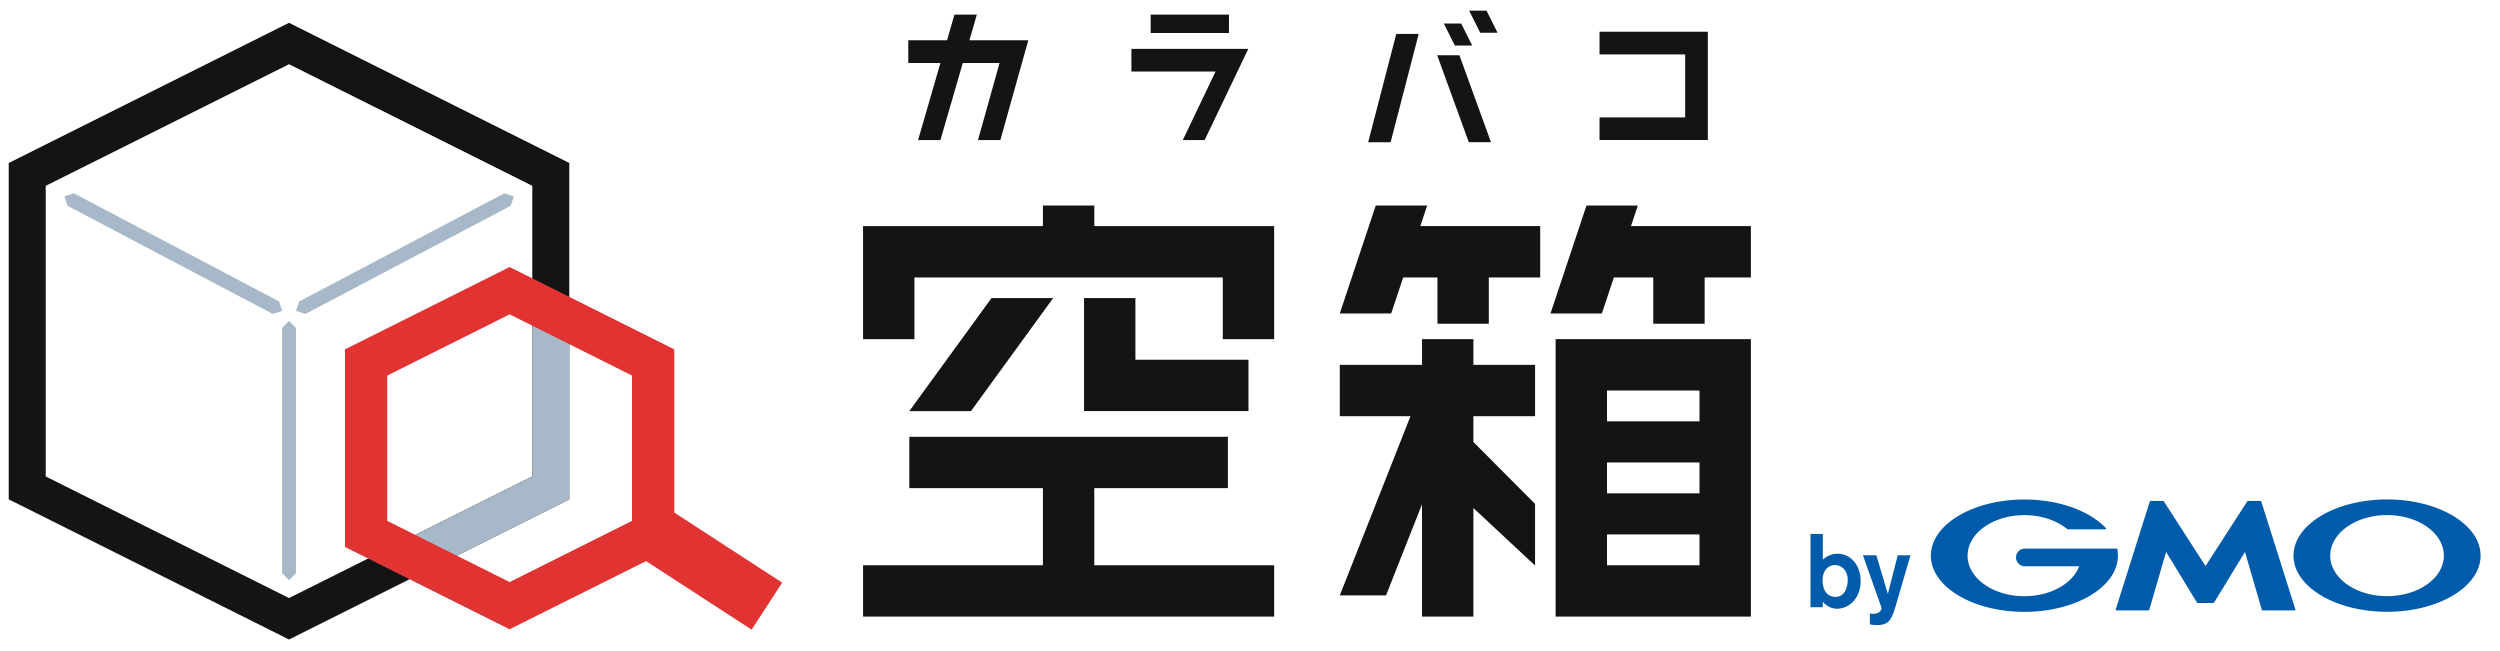
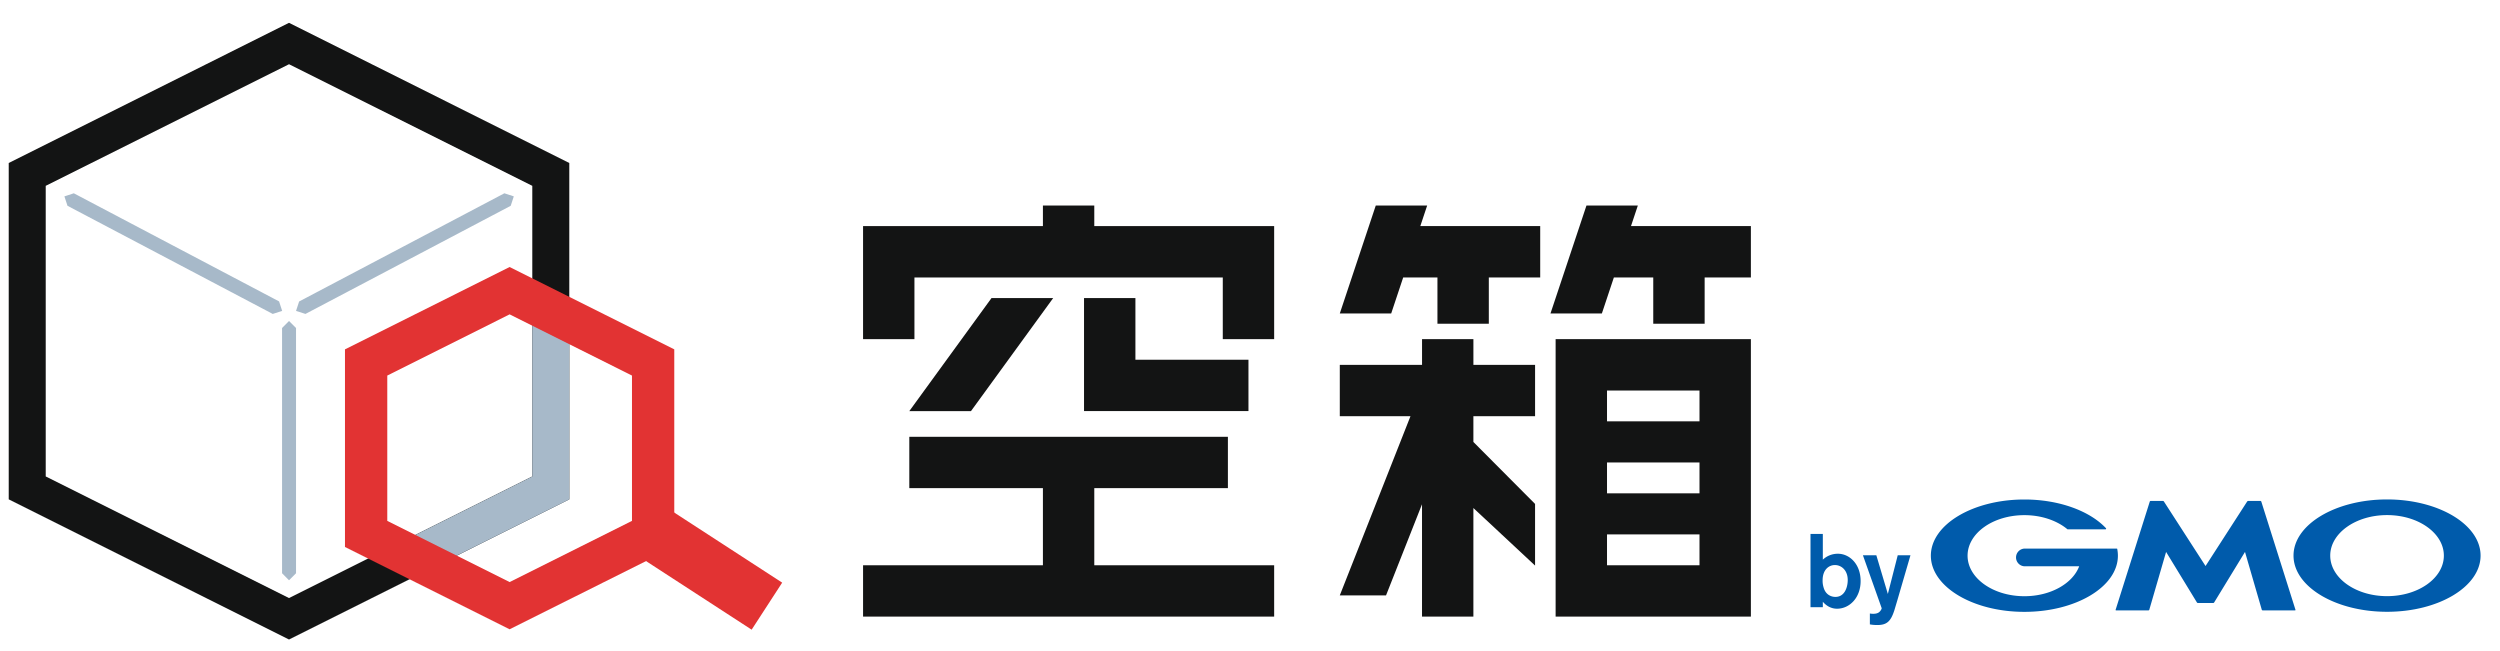
<svg xmlns="http://www.w3.org/2000/svg" width="169" height="44" viewBox="0 0 169 44" fill="none">
  <g clip-path="url(#og6m577l2a)">
    <path d="M73.974 15.284v-1.39h-3.473v1.39H58.343v7.642h3.473v-4.168H82.66v4.168h3.473v-7.642H73.974z" fill="#131414" />
    <path d="M73.28 27.79h11.116v-3.473h-7.642v-4.169H73.28v7.643zM71.196 20.148h-4.169l-5.558 7.643h4.169l5.558-7.643zM73.974 38.212V33h9.032v-3.474H61.469v3.474h9.032v5.21H58.343v3.474h27.79v-3.473H73.973zM105.16 41.684h13.2V22.926h-13.2v18.758zm9.726-8.337h-6.252v-2.084h6.252v2.084zm-6.252 4.863v-2.084h6.252v2.084h-6.252zm6.252-9.726h-6.252v-2.085h6.252v2.085zM104.118 15.284h-8.105l.463-1.39h-3.474l-2.431 7.295h3.474l.81-2.431h2.316v3.126h3.473v-3.126h3.474v-3.474zM118.36 15.284h-8.105l.463-1.39h-3.473l-2.432 7.295h3.474l.81-2.431h2.663v3.126h3.474v-3.126h3.126v-3.474zM103.771 28.136v-3.473h-4.169v-1.737H96.13v1.737H90.57v3.473h4.778l-4.778 12.112h3.126l2.432-6.16v7.596h3.473v-7.341l4.169 3.89v-4.168l-4.169-4.188v-1.74h4.169z" fill="#131414" />
    <path d="M124.906 39.263c-.015.463-.216 1.088-.834 1.088-.069 0-.636 0-.806-.668a1.497 1.497 0 0 1-.058-.447c0-.753.448-1.039.83-1.039.455 0 .891.375.868 1.066zm-2.516-3.17v4.953h.833v-.367c.182.212.498.47.961.47.834 0 1.594-.729 1.594-1.871s-.744-1.845-1.536-1.845a1.47 1.47 0 0 0-1.019.401v-1.74h-.833zM129.148 37.535l-.892 3.06-.197.66c-.239.738-.498.997-1.15.997-.274 0-.405-.027-.506-.043v-.737c.078.015.139.02.224.02.062 0 .247 0 .379-.093.096-.062.196-.217.196-.286l-1.269-3.578h.907l.779 2.617.668-2.617h.865-.004zM149.106 40.764h.502c.027 0 .058-.019.069-.038l2.085-3.416 1.134 3.906c.008.023.035.046.058.046h2.189c.027 0 .038-.02.031-.042l-2.309-7.31a.07.07 0 0 0-.061-.047h-.822a.109.109 0 0 0-.074.039l-2.813 4.361-2.814-4.361a.092.092 0 0 0-.073-.039h-.823a.064.064 0 0 0-.061.047l-2.308 7.31c-.008.023.007.042.031.042h2.188c.027 0 .054-.02.058-.046l1.135-3.906 2.084 3.416a.09.09 0 0 0 .069.038h.525zM143.131 37.12c-.003-.02-.023-.035-.046-.035h-6.237a.599.599 0 0 0 0 1.196h3.705c-.44 1.166-1.933 2.023-3.705 2.023-2.119 0-3.84-1.227-3.84-2.74 0-1.514 1.717-2.74 3.84-2.74 1.158 0 2.196.366 2.899.945 0 0 .003 0 .007.008a.058.058 0 0 0 .027.007h2.548c.027 0 .046-.02.046-.046a.043.043 0 0 0-.012-.031l-.003-.004c-1.085-1.154-3.146-1.937-5.512-1.937-3.493 0-6.322 1.702-6.322 3.797 0 2.096 2.833 3.798 6.322 3.798s6.322-1.702 6.322-3.797c0-.147-.015-.294-.042-.44l.003-.004zM161.365 33.762c-3.493 0-6.323 1.702-6.323 3.798 0 2.095 2.83 3.797 6.323 3.797 3.493 0 6.322-1.702 6.322-3.797 0-2.096-2.833-3.798-6.322-3.798zm0 6.538c-2.119 0-3.841-1.227-3.841-2.74 0-1.513 1.718-2.74 3.841-2.74 2.122 0 3.84 1.227 3.84 2.74 0 1.513-1.718 2.74-3.84 2.74z" fill="#005BAB" />
    <path d="m19.537 4.341 16.446 8.221v19.646l-16.446 8.22-16.446-8.22V12.562l16.446-8.22zm0-2.798L.59 11.018v22.738l18.947 9.475 18.947-9.475V11.018L19.537 1.543z" fill="#131414" />
    <path d="m44.4 33.884-2.064 3.178 8.475 5.504 2.064-3.179-8.474-5.503z" fill="#E23333" />
    <path d="m28.318 38.838-1.12-2.235 8.785-4.392V20.859h2.501v12.9l-10.166 5.079z" fill="#A7B9C9" />
    <path d="m34.451 21.25 8.271 4.138v9.823l-8.27 4.137-8.272-4.137v-9.823l8.271-4.138zm0-3.2L23.32 23.617v13.359L34.45 42.54l11.131-5.565V23.616l-11.13-5.565z" fill="#E23333" />
    <path d="m20.012 38.751-.475.475-.47-.475V22.174l.47-.475.475.475v16.577zM18.866 20.377l.208.64-.637.205-13.875-7.31-.208-.637.636-.209 13.876 7.31zM20.649 21.222l-.637-.205.209-.637 13.875-7.314.637.209-.208.637-13.876 7.31z" fill="#A7B9C9" />
-     <path d="M108.128 9.466V7.934h5.789V3.677h-5.789V2.145h7.322v7.321h-7.322zM92.489 9.615l1.899-7.322h1.516l-1.898 7.322h-1.517zM99.29 9.613l-2.135-5.875h1.502l2.134 5.875H99.29zM98.348 3.08l-.745-1.49h1.173l.745 1.49h-1.173zM100.061 2.212l-.745-1.49h1.174l.745 1.49h-1.174zM79.957 9.469l2.215-4.632h-5.69V3.305h7.902l-2.95 6.164h-1.477zM83.08.988h-5.296v1.243h5.295V.988zM66.112 9.468l1.459-5.21h-2.486l-1.513 5.21h-1.51l1.51-5.21h-2.173V2.724h2.62l.502-1.737h1.513l-.501 1.737h3.979l-1.888 6.743h-1.512z" fill="#131414" />
  </g>
  <defs>
    <clipPath id="og6m577l2a">
      <path fill="#fff" d="M0 0h168.143v44H0z" />
    </clipPath>
  </defs>
</svg>